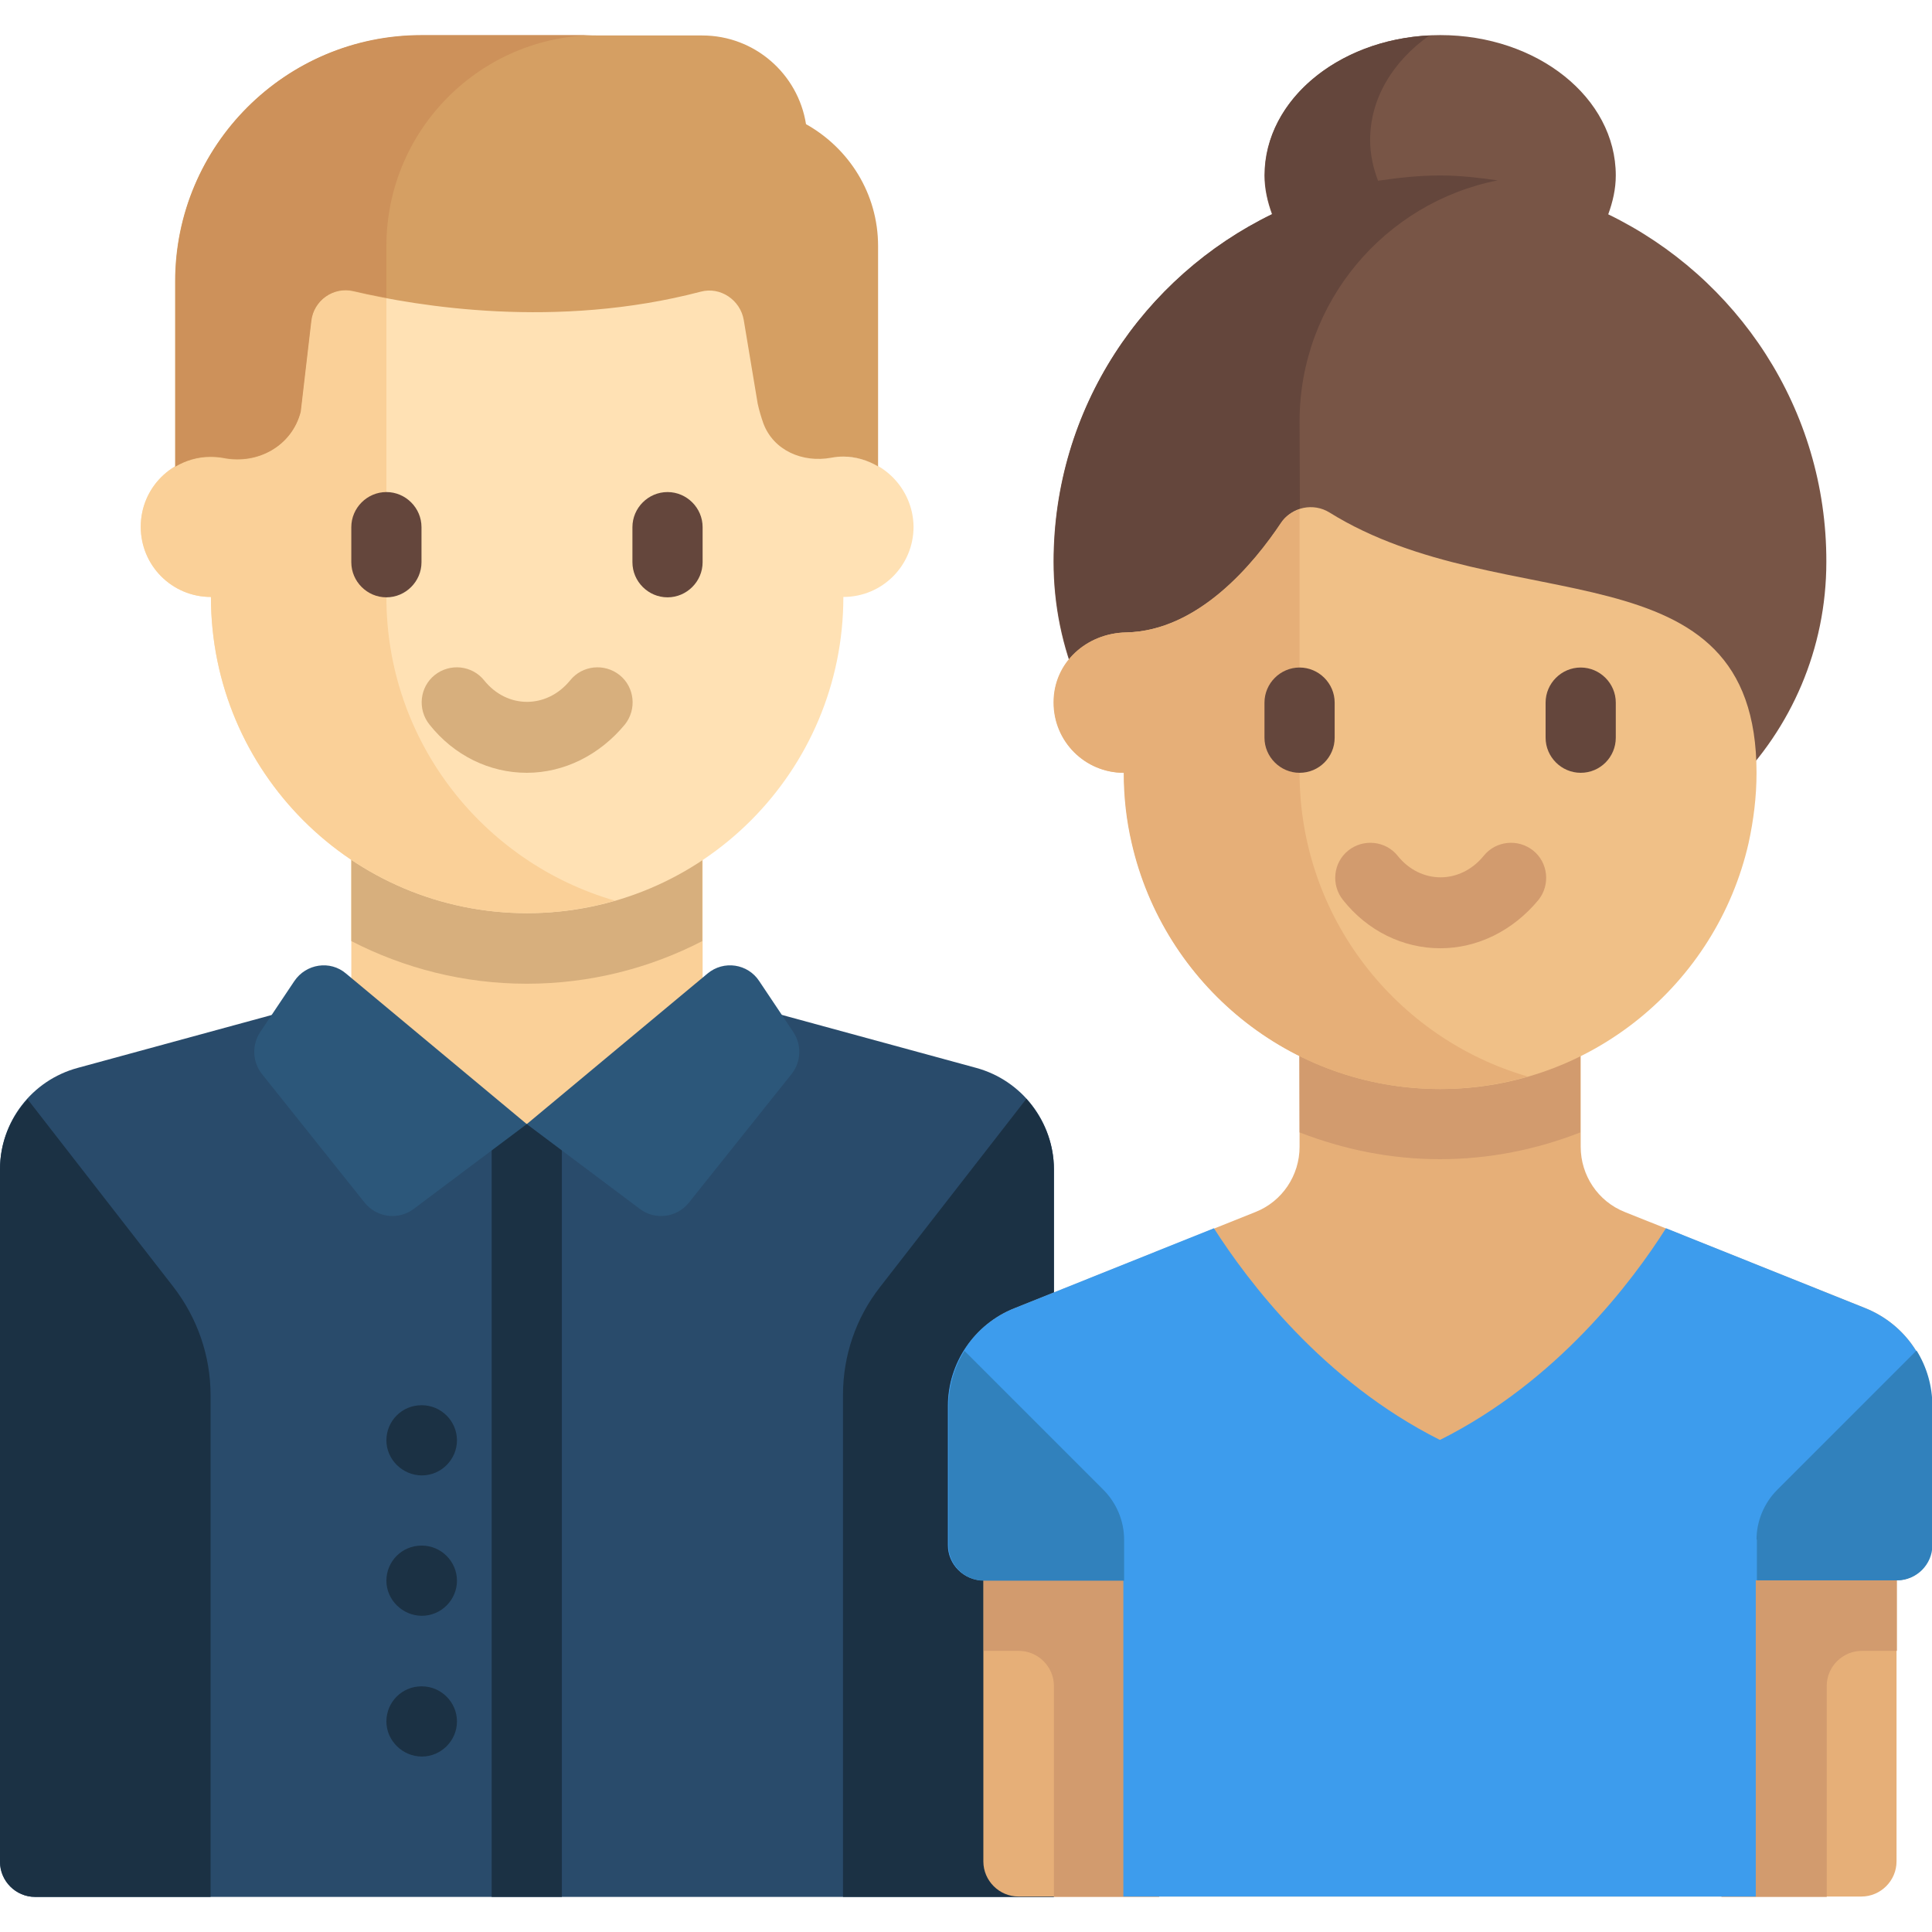
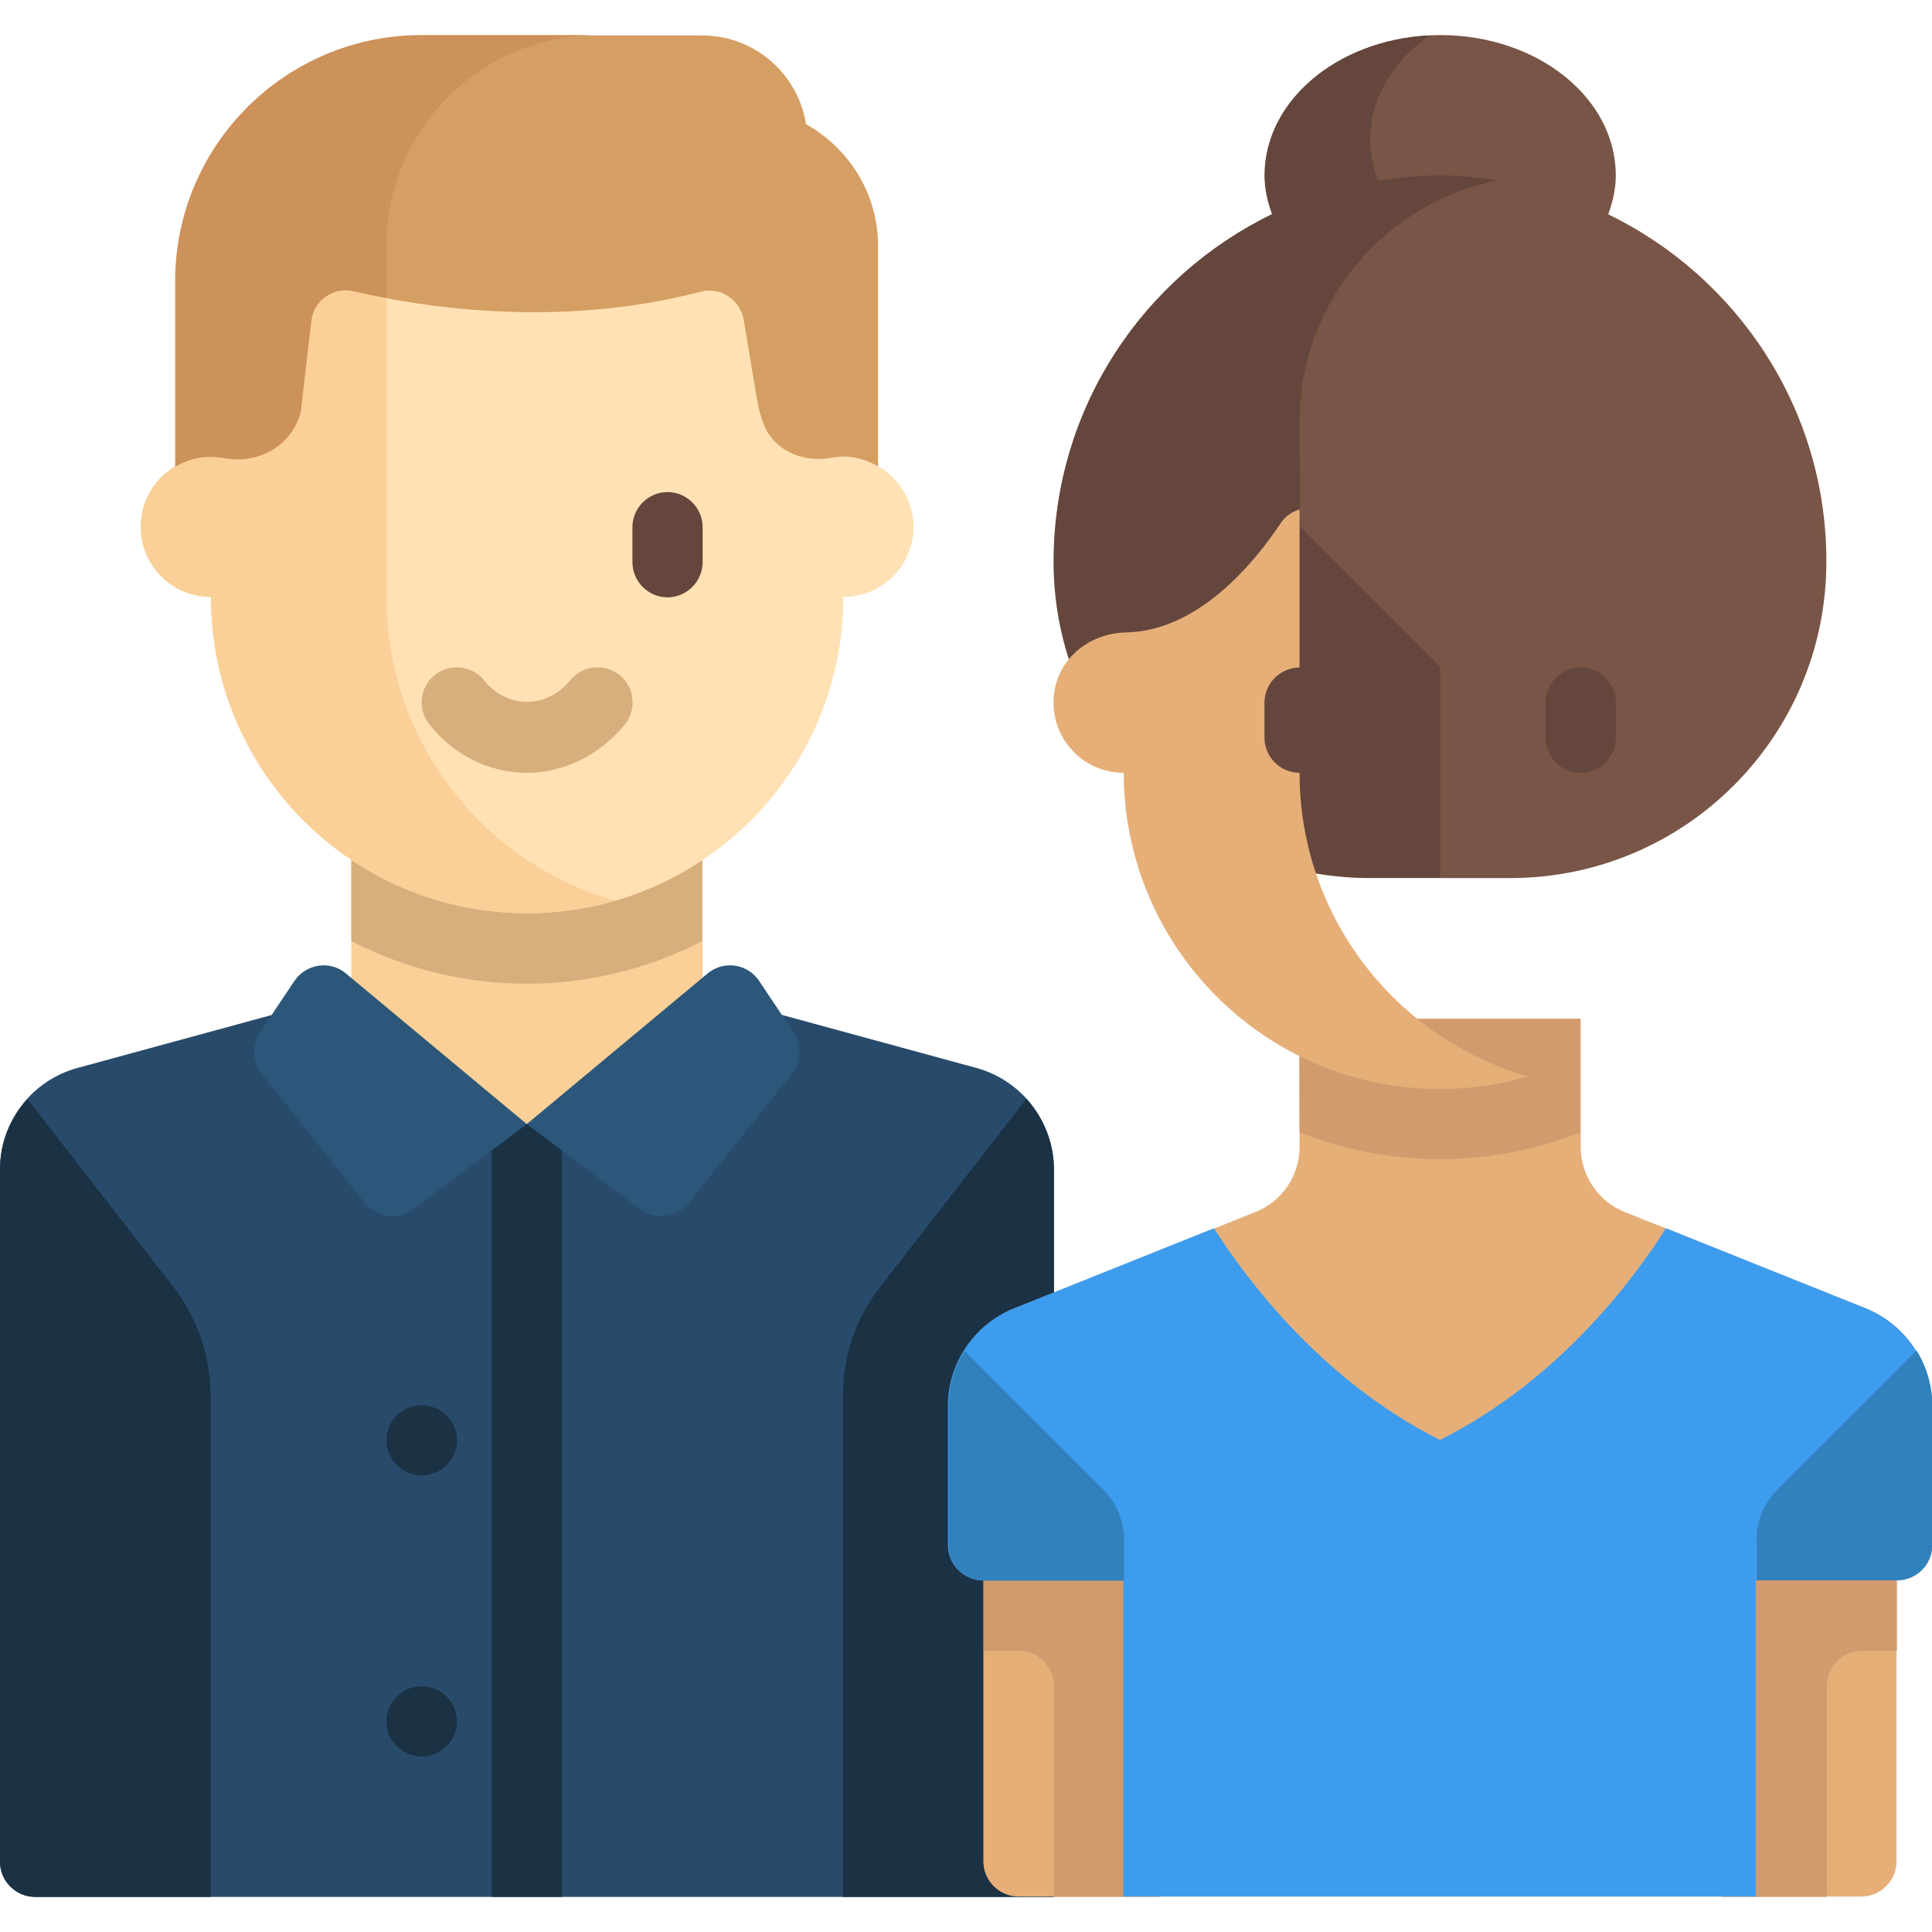
<svg xmlns="http://www.w3.org/2000/svg" id="Layer_1" x="0px" y="0px" viewBox="0 0 512 512" style="enable-background:new 0 0 512 512;" xml:space="preserve">
  <style type="text/css"> .st0{fill:#294B6B;} .st1{fill:#FAD098;} .st2{fill:#D7AF7D;} .st3{fill:#FFE1B4;} .st4{fill:#64463C;} .st5{fill:#D59F63;} .st6{fill:#1B3144;} .st7{fill:#CD915A;} .st8{fill:#785546;} .st9{fill:#E6AF78;} .st10{fill:#D29B6E;} .st11{fill:#3D9CED;} .st12{fill:#F0C087;} .st13{fill:#3181BC;} .st14{fill:#2C577A;} </style>
  <path class="st0" d="M258.7,283l-81.8-22.3h-74.5L20.6,283C8.4,286.3,0,297.3,0,309.9v183.5c0,5.1,4.2,9.3,9.3,9.3h270V309.9 C279.3,297.3,270.8,286.3,258.7,283z" />
  <rect x="93.1" y="223.4" class="st1" width="93.1" height="74.5" />
  <path class="st2" d="M93.1,249.4c14,7.2,29.8,11.3,46.5,11.3s32.6-4.1,46.5-11.3v-26H93.1V249.4z" />
  <path class="st3" d="M223.4,121V65.2H55.9V121c-10.3,0-18.6,8.3-18.6,18.6c0,10.3,8.3,18.6,18.6,18.6c0,46.3,37.5,83.8,83.8,83.8 s83.8-37.5,83.8-83.8c10.3,0,18.6-8.3,18.6-18.6C242,129.4,233.7,121,223.4,121z" />
  <path class="st1" d="M102.4,158.3V65.2H55.9V121c-10.3,0-18.6,8.3-18.6,18.6c0,10.3,8.3,18.6,18.6,18.6c0,46.3,37.5,83.8,83.8,83.8 c8.1,0,15.9-1.2,23.3-3.3C128,228.6,102.4,196.4,102.4,158.3z" />
  <path class="st2" d="M139.6,204.8c-9.9,0-19.3-4.6-25.8-12.8c-3.2-4-2.6-9.9,1.4-13.1c4-3.2,9.9-2.6,13.1,1.4 c6.1,7.6,16.6,7.6,22.8,0c3.2-4,9.1-4.6,13.1-1.4c4,3.2,4.6,9.1,1.4,13.1C158.9,200.1,149.5,204.8,139.6,204.8z" />
  <g>
-     <path class="st4" d="M102.4,158.3c-5.1,0-9.3-4.2-9.3-9.3v-9.3c0-5.1,4.2-9.3,9.3-9.3s9.3,4.2,9.3,9.3v9.3 C111.7,154.1,107.5,158.3,102.4,158.3z" />
    <path class="st4" d="M176.9,158.3c-5.1,0-9.3-4.2-9.3-9.3v-9.3c0-5.1,4.2-9.3,9.3-9.3s9.3,4.2,9.3,9.3v9.3 C186.2,154.1,182,158.3,176.9,158.3z" />
  </g>
  <path class="st5" d="M202.3,112.2c2.7,7.2,10.4,10.5,18,9.1c1-0.2,2.1-0.3,3.1-0.3c3.4,0,6.6,1,9.3,2.6V65.2 c0-13.9-7.7-25.9-19.1-32.3c-2.1-13.3-13.6-23.5-27.5-23.5h-74.5c-36,0-65.2,29.2-65.2,65.2v49.1c2.7-1.6,5.9-2.6,9.3-2.6 c1.2,0,2.4,0.1,3.5,0.3c9.1,1.8,18.1-3.2,20.4-12.2l0,0l2.8-24c0.6-5.5,5.9-9.3,11.3-8c17.1,4,53.8,10.1,92,0.1 c5.2-1.4,10.5,2.2,11.4,7.5l3.7,22.2C201.2,108.8,201.7,110.5,202.3,112.2z" />
  <g>
    <path class="st6" d="M0,309.9v183.5c0,5.1,4.2,9.3,9.3,9.3h46.5v-133c0-10.4-3.5-20.4-9.8-28.6L7.3,291.3 C2.7,296.3,0,302.8,0,309.9z" />
    <path class="st6" d="M279.3,309.9v192.8h-55.9v-133c0-10.4,3.4-20.4,9.8-28.6l38.8-49.9C276.5,296.3,279.3,302.8,279.3,309.9z" />
  </g>
  <path class="st7" d="M111.7,9.3c-36,0-65.2,29.2-65.2,65.2v49.1c2.7-1.6,5.9-2.6,9.3-2.6c1.2,0,2.4,0.1,3.5,0.3 c9.1,1.8,18.1-3.2,20.4-12.2l2.8-24c0.6-5.5,5.9-9.3,11.3-8c2.4,0.6,5.4,1.2,8.6,1.8V65.2c0-30.8,25-55.9,55.9-55.9 C158.3,9.3,111.7,9.3,111.7,9.3z" />
  <g>
    <path class="st6" d="M111.8,391c-5.1,0-9.4-4.2-9.4-9.3s4.1-9.3,9.3-9.3h0.1c5.1,0,9.3,4.2,9.3,9.3S116.9,391,111.8,391z" />
    <path class="st6" d="M111.8,465.5c-5.1,0-9.4-4.2-9.4-9.3s4.1-9.3,9.3-9.3h0.1c5.1,0,9.3,4.2,9.3,9.3 C121.1,461.3,116.9,465.5,111.8,465.5z" />
-     <path class="st6" d="M111.8,428.2c-5.1,0-9.4-4.2-9.4-9.3s4.1-9.3,9.3-9.3h0.1c5.1,0,9.3,4.2,9.3,9.3S116.9,428.2,111.8,428.2z" />
  </g>
  <rect x="130.3" y="297.9" class="st6" width="18.6" height="204.8" />
-   <path class="st8" d="M426.2,56.8c1.2-3.3,2-6.7,2-10.3c0-20.6-20.8-37.2-46.5-37.2S335.1,26,335.1,46.5c0,3.6,0.8,7,2,10.3 c-34.2,16.6-57.9,51.5-57.9,92.1l0,0c0,46.3,37.5,83.8,83.8,83.8h37.2c46.3,0,83.8-37.5,83.8-83.8l0,0 C484.1,108.4,460.4,73.4,426.2,56.8z" />
+   <path class="st8" d="M426.2,56.8c1.2-3.3,2-6.7,2-10.3c0-20.6-20.8-37.2-46.5-37.2S335.1,26,335.1,46.5c0,3.6,0.8,7,2,10.3 c-34.2,16.6-57.9,51.5-57.9,92.1l0,0c0,46.3,37.5,83.8,83.8,83.8h37.2c46.3,0,83.8-37.5,83.8-83.8C484.1,108.4,460.4,73.4,426.2,56.8z" />
  <path class="st4" d="M344.4,111.7c0-31.6,22.6-58,52.5-63.9c-5-0.7-10-1.3-15.2-1.3c-5.6,0-11.1,0.6-16.5,1.4 c-1.3-3.4-2.1-7-2.1-10.8c0-11.1,6.1-20.9,15.7-27.7c-24.3,1.2-43.6,17.2-43.6,37c0,3.6,0.8,7,2,10.3 c-34.2,16.6-57.9,51.5-57.9,92.1l0,0c0,46.3,37.5,83.8,83.8,83.8h18.6v-55.9l-37.2-37.2L344.4,111.7L344.4,111.7z" />
  <path class="st9" d="M494.4,346.7l-63.8-25.5c-7.1-2.8-11.7-9.7-11.7-17.3V270h-74.5v33.9c0,7.6-4.6,14.5-11.7,17.3l-63.8,25.5 c-10.6,4.2-17.6,14.5-17.6,25.9v36.9c0,5.1,4.2,9.3,9.3,9.3l0,0v74.5c0,5.1,4.2,9.3,9.3,9.3h223.4c5.1,0,9.3-4.2,9.3-9.3v-74.5l0,0 c5.1,0,9.3-4.2,9.3-9.3v-36.9C512,361.2,505,351,494.4,346.7z" />
  <g>
    <path class="st10" d="M260.7,409.6v27.9h9.3c5.1,0,9.3,4.2,9.3,9.3v55.9h27.9v-93.1H260.7z" />
    <path class="st10" d="M502.7,409.6v27.9h-9.3c-5.1,0-9.3,4.2-9.3,9.3v55.9h-27.9v-93.1H502.7z" />
  </g>
  <path class="st11" d="M494.4,346.7l-52.9-21.2c-8.8,13.9-28.7,40.5-59.9,56.1c-31.1-15.6-51-42.2-59.9-56.1l-52.9,21.2 c-10.6,4.2-17.6,14.5-17.6,25.9v36.9c0,5.1,4.2,9.3,9.3,9.3h37.2v83.8h167.6v-83.8h37.2c5.1,0,9.3-4.2,9.3-9.3v-36.9 C512,361.2,505,351,494.4,346.7z" />
  <path class="st10" d="M344.4,300.1c11.6,4.5,24.1,7.1,37.2,7.1s25.7-2.6,37.2-7.1V270h-74.5L344.4,300.1L344.4,300.1z" />
-   <path class="st12" d="M465.5,204.8c0-61.6-66.6-40-113.2-69c-4.2-2.6-9.9-1.5-12.7,2.7c-7.2,10.8-21.9,28.7-41.1,29.1 c-10.5,0.2-19.2,8-19.2,18.5v0.1c0,10.3,8.3,18.6,18.6,18.6c0,6.4,0.7,12.6,2.1,18.6c8.5,37.3,41.8,65.2,81.7,65.2 s73.2-27.9,81.7-65.2C464.7,217.4,465.5,211.2,465.5,204.8z" />
  <path class="st9" d="M344.4,204.8V135c-1.9,0.6-3.7,1.7-4.9,3.5c-7.2,10.8-21.9,28.7-41.1,29.1c-10.5,0.2-19.2,8-19.2,18.5v0.1 c0,10.3,8.3,18.6,18.6,18.6c0,6.4,0.7,12.6,2.1,18.6c8.5,37.3,41.8,65.2,81.7,65.2c8.1,0,15.9-1.2,23.3-3.3 C370,275.2,344.4,243,344.4,204.8z" />
-   <path class="st10" d="M381.7,251.3c-9.9,0-19.3-4.6-25.8-12.8c-3.2-4-2.6-9.9,1.4-13.1c4-3.2,9.9-2.6,13.1,1.4 c6.1,7.6,16.6,7.6,22.8,0c3.2-4,9.1-4.6,13.1-1.4c4,3.2,4.6,9.1,1.4,13.1C400.9,246.7,391.5,251.3,381.7,251.3z" />
  <g>
    <path class="st4" d="M418.9,204.8c-5.1,0-9.3-4.2-9.3-9.3v-9.3c0-5.1,4.2-9.3,9.3-9.3s9.3,4.2,9.3,9.3v9.3 C428.2,200.6,424.1,204.8,418.9,204.8z" />
    <path class="st4" d="M344.4,204.8c-5.1,0-9.3-4.2-9.3-9.3v-9.3c0-5.1,4.2-9.3,9.3-9.3s9.3,4.2,9.3,9.3v9.3 C353.7,200.6,349.6,204.8,344.4,204.8z" />
  </g>
  <g>
    <path class="st13" d="M297.9,408c0-4.9-2-9.7-5.5-13.2L255.6,358c-2.7,4.3-4.2,9.4-4.2,14.7v36.9c0,5.1,4.2,9.3,9.3,9.3h37.2V408z" />
    <path class="st13" d="M465.5,408c0-4.9,2-9.7,5.5-13.2l36.9-36.9c2.7,4.3,4.2,9.4,4.2,14.7v36.9c0,5.1-4.2,9.3-9.3,9.3h-37.2V408z" />
  </g>
  <g>
    <path class="st14" d="M91.7,258l47.9,39.9l-30,22.5c-4,3-9.7,2.3-12.9-1.6l-27.3-34.2c-2.5-3.2-2.7-7.6-0.5-11L78,260 C81.1,255.4,87.5,254.4,91.7,258z" />
    <path class="st14" d="M187.5,258l-47.9,39.9l30,22.5c4,3,9.7,2.3,12.9-1.6l27.3-34.2c2.5-3.2,2.7-7.6,0.5-11l-9.1-13.6 C198.2,255.4,191.8,254.4,187.5,258z" />
  </g>
</svg>